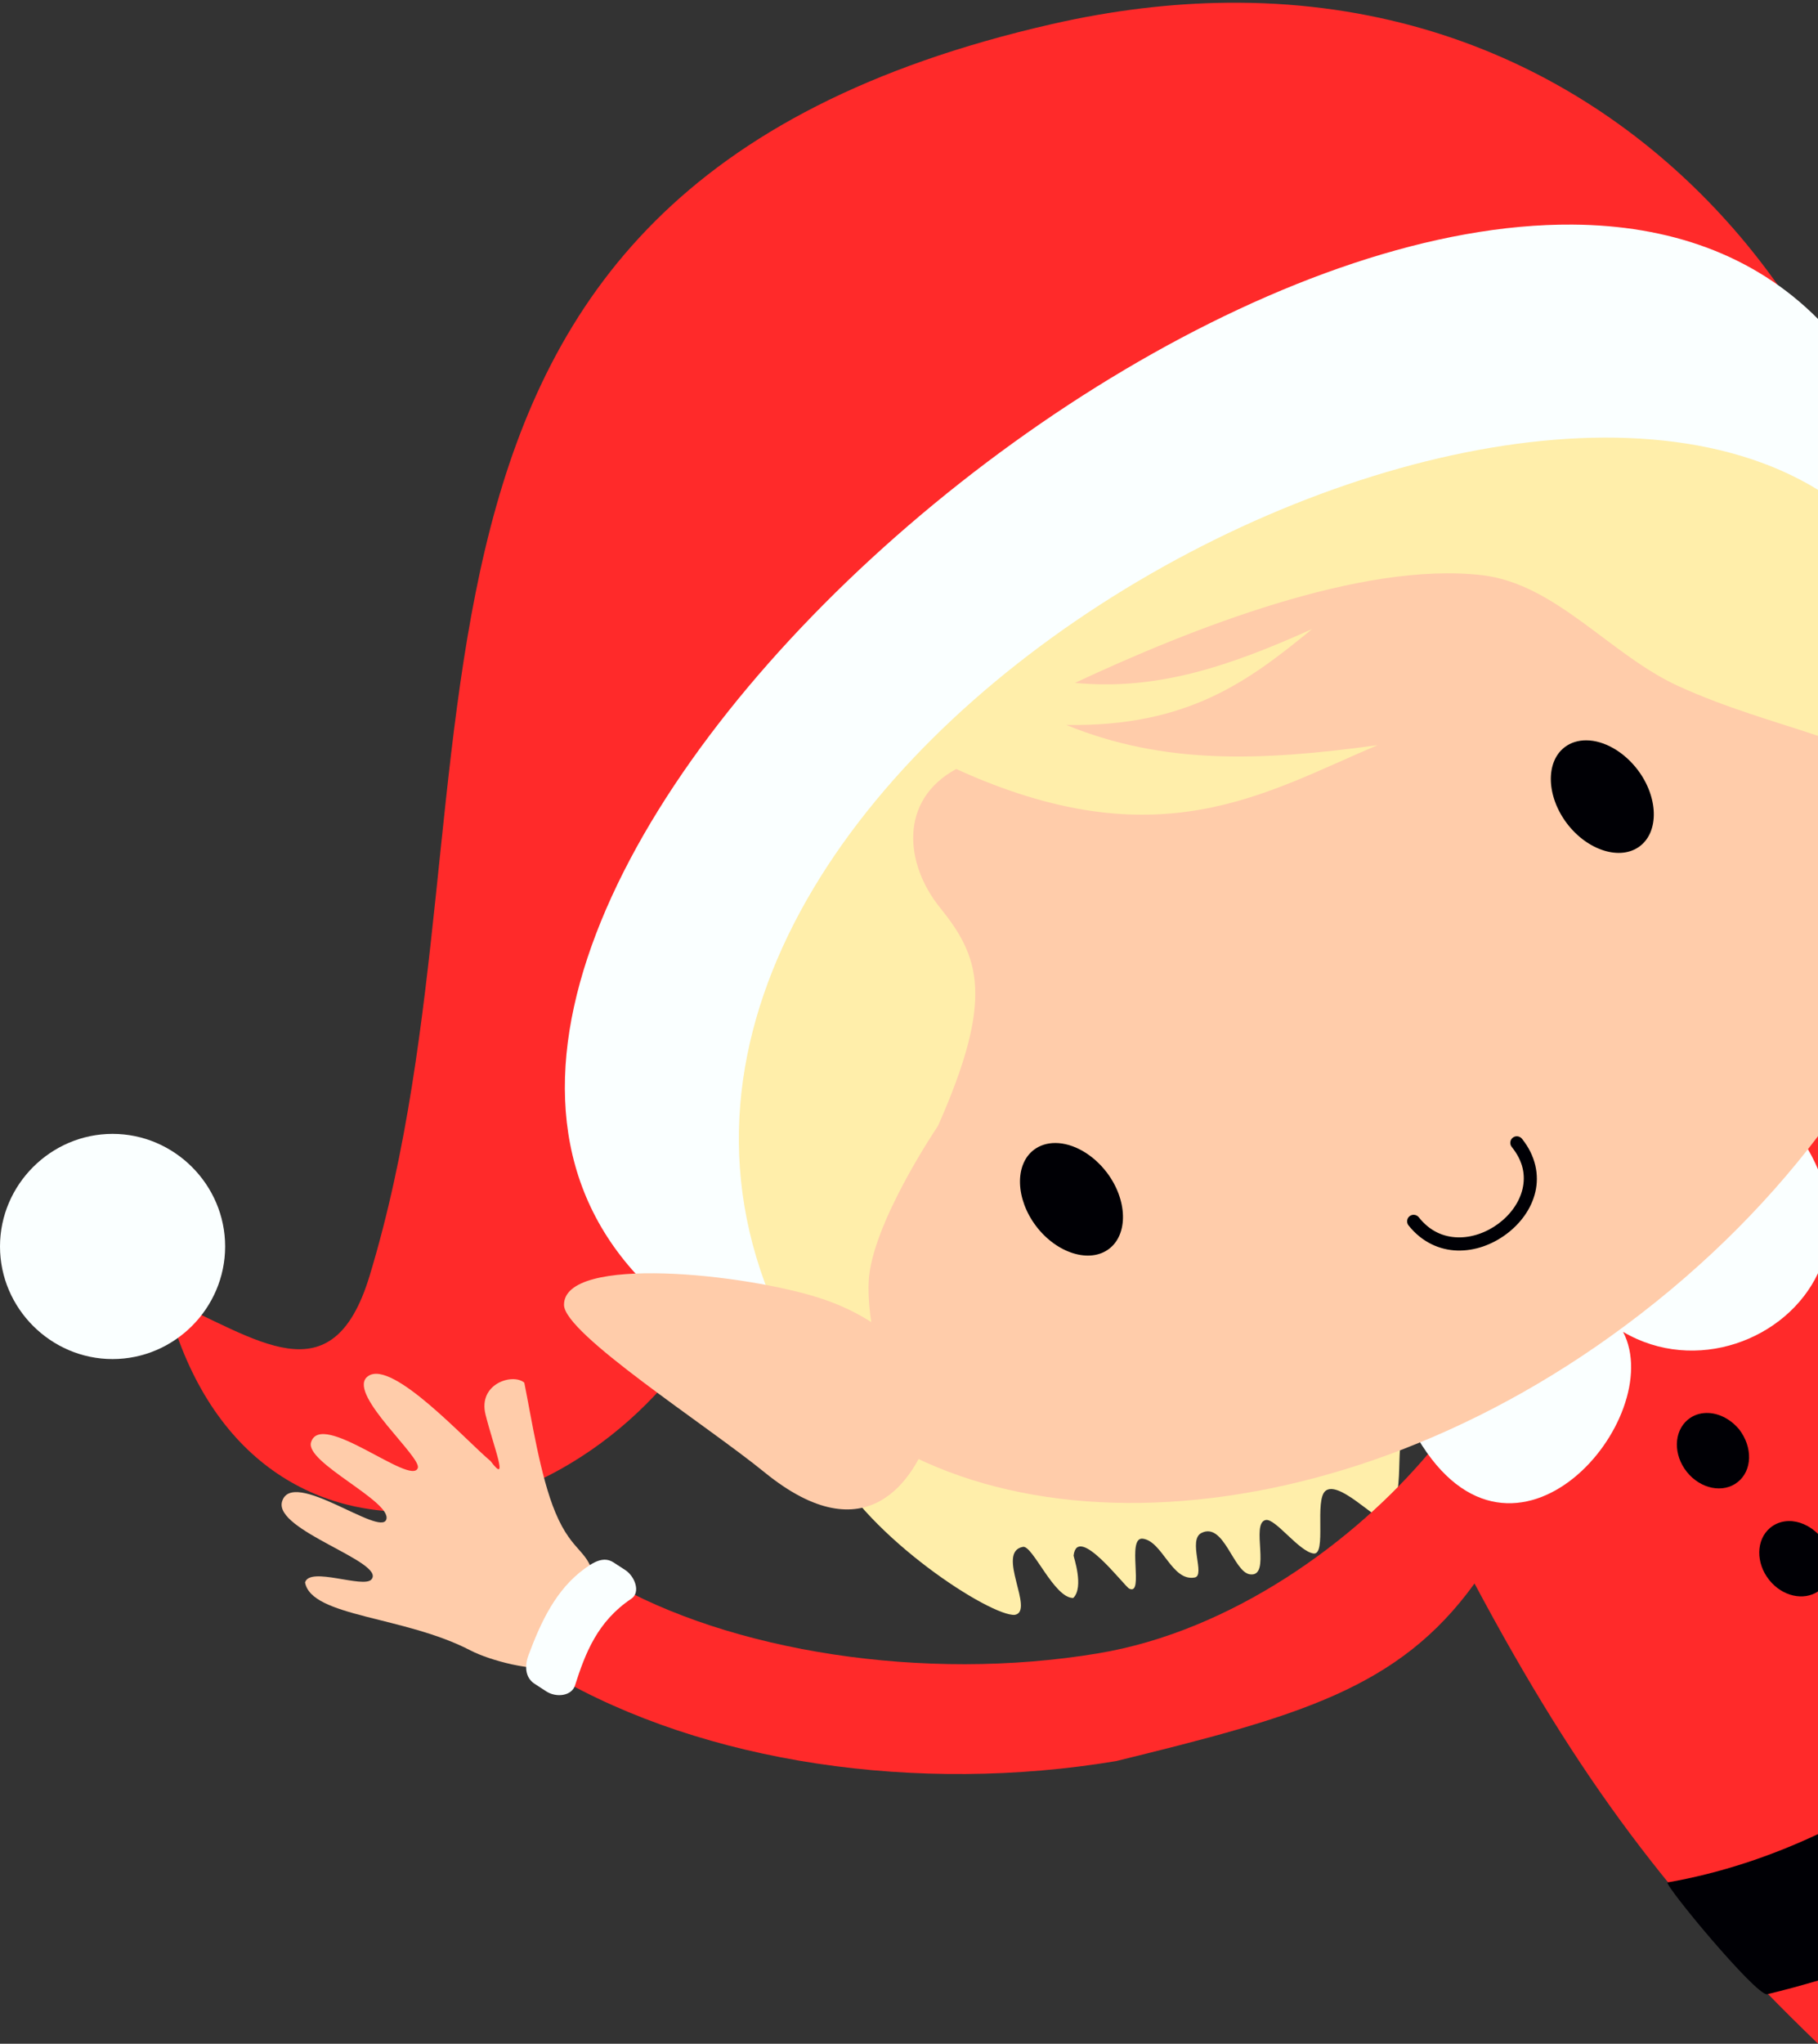
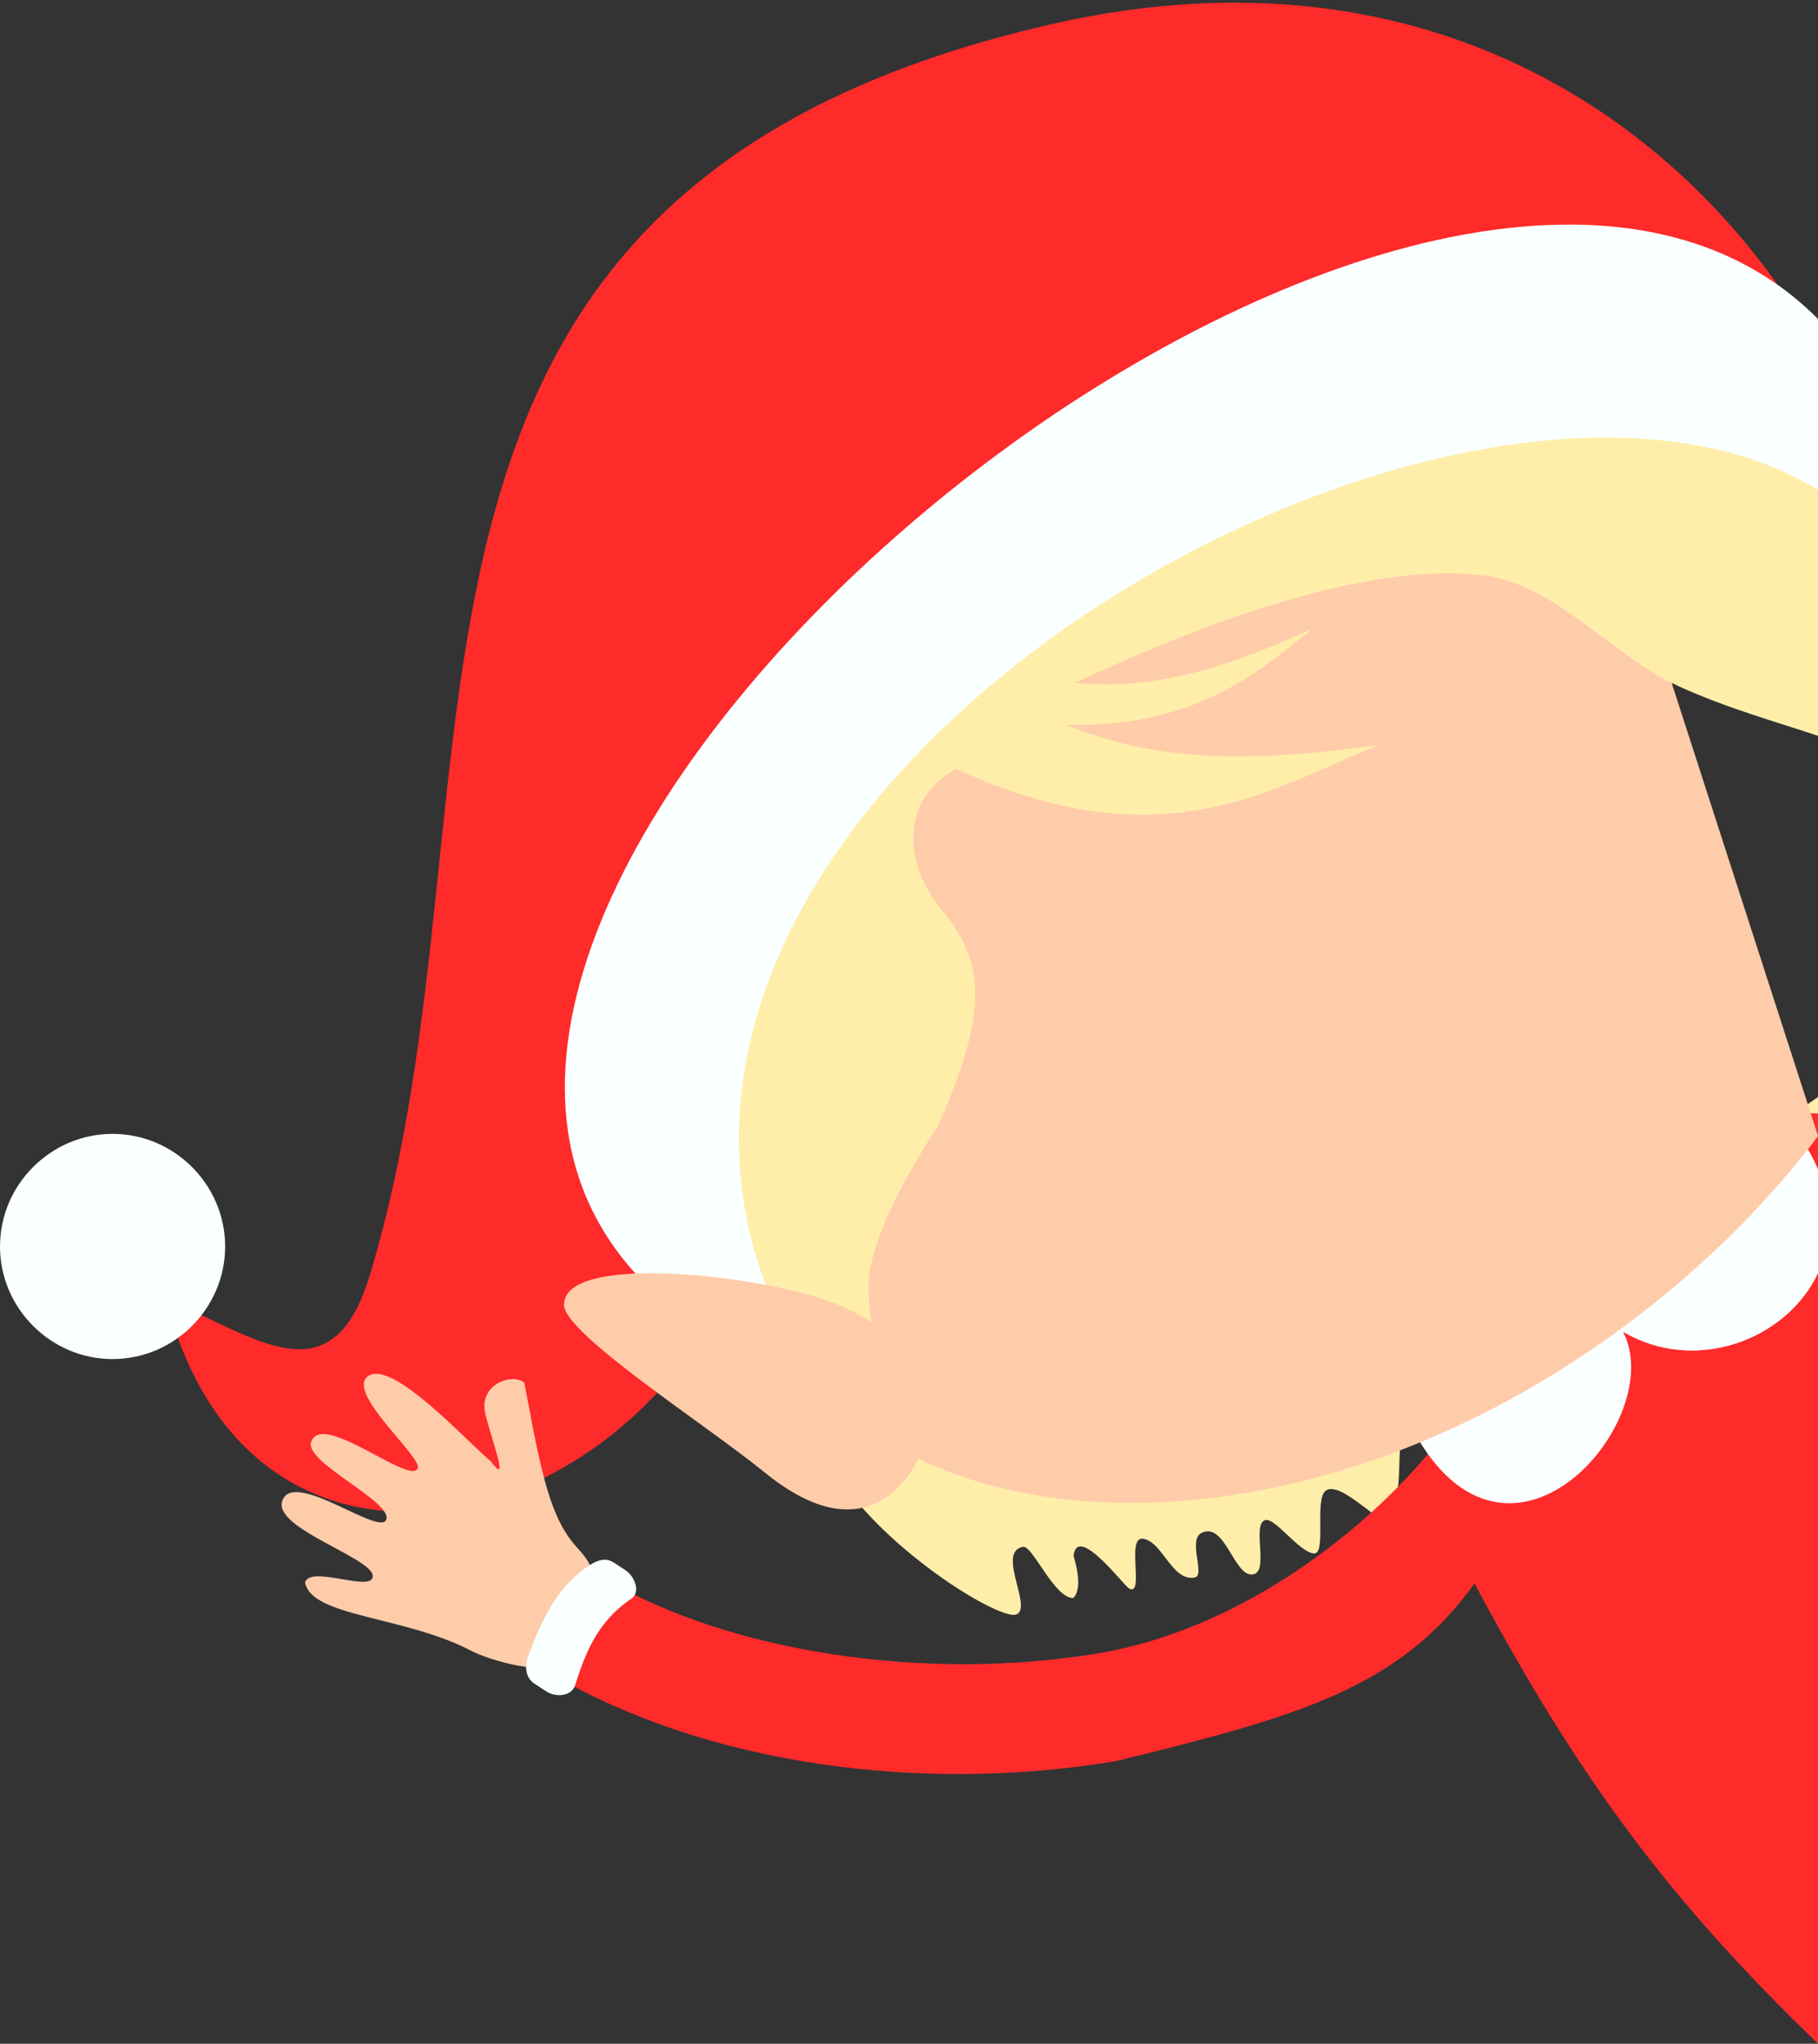
<svg xmlns="http://www.w3.org/2000/svg" clip-rule="evenodd" fill-rule="evenodd" height="986.3" preserveAspectRatio="xMidYMid meet" stroke-linejoin="round" stroke-miterlimit="2" version="1.0" viewBox="0.0 -1.3 877.6 986.3" width="877.6" zoomAndPan="magnify">
  <rect x="0.0" y="-1.3" width="877.6" height="986.3" fill="#333333" stroke="none" />
  <g>
    <g id="change1_2">
      <path d="M592.265,0.02C720.629,-1.338 812.304,66.769 864.043,144.803C856.76,140.089 847.733,139.108 843.566,138.846C611.17,124.237 266.299,301.304 298.917,553.974C302.979,585.434 360.48,602.971 347.412,628.037C286.461,744.946 118.97,778.536 80.087,625.411C123.9,644.28 160.258,674.215 178.39,614.49C250.988,375.358 151.732,91.602 507.665,10.353C537.382,3.569 565.601,0.302 592.265,0.02Z" fill="#ff2a2a" />
    </g>
    <g id="change2_3">
      <path d="M667.723,731.931C667.723,731.933 667.755,731.948 667.772,731.948C667.92,731.973 666.759,733.215 667.723,731.931Z" fill="#fea" />
    </g>
    <g id="change2_2">
      <path d="M877.634,528.104L877.634,544.672C870.458,544.215 863.436,543.41 860.783,545.452C843.764,558.549 829.247,572.437 812.175,585.576C770.793,617.423 723.983,649.389 682.061,681.652C670.581,690.487 680.014,717.158 670.443,728.531C667.854,731.607 668.165,731.344 667.723,731.931C662.991,731.182 646.222,713.283 639.921,718.132C634.338,722.429 640.594,749.326 634.071,748.401C626.982,747.396 615.672,731.392 611.037,732.25C603.434,733.658 614.012,759.972 603.375,758.464C595.353,757.326 590.884,733.172 580.039,738.466C573.199,741.805 582.038,759.008 576.734,759.99C565.678,762.037 561.267,742.628 551.744,741.278C543.471,740.104 552.638,769.097 545.101,765.36C542.743,764.19 520.096,733.888 518.253,749.417C518.187,749.965 523.419,764.619 518.091,769.875C508.845,770.029 498.497,744.331 493.802,745.204C480.475,747.672 499.737,776.195 489.908,778.014C478.502,779.023 419.02,740.828 400.396,703.738L650.641,684.934L877.633,528.104L877.634,528.104Z" fill="#fea" />
    </g>
    <g id="change1_1">
      <path d="M870.56,535.915C872.95,535.858 875.276,535.996 877.634,536.042L877.634,985C806.731,916.714 762.295,857.562 711.789,762.882C675.196,813.592 626.913,826.972 538.774,848.594C442.996,864.561 340.374,849.685 266.948,806.978L293.431,761.403C352.388,795.695 446.025,810.612 530.094,796.598C594.494,785.862 653.794,742.784 690.09,699.503C685.646,690.388 681.333,681.868 676.706,671.987C673.739,665.652 673.467,658.528 679.01,654.262L843.918,542.194C849.859,538.156 856.619,536.837 856.619,536.837C861.325,536.323 865.975,536.023 870.56,535.915L870.56,535.915Z" fill="#ff2a2a" />
    </g>
    <g id="change3_2">
      <path d="M861.404,537.409C868.84,546.114 874.118,554.73 877.634,563.097L877.634,613.091C862.442,645.406 818.372,661.978 783.512,641.45C805.229,683.161 730.709,771.098 684.32,692.795C754.826,656.917 825.357,593.793 861.404,537.409Z" fill="#faffff" />
    </g>
    <g id="change4_2">
-       <path d="M766.011,201.537C808.949,202.315 847.19,213.096 877.634,234.22L877.634,546.978C851.212,581.825 817.589,614.856 777.488,643.58C629.847,749.335 452.65,749.324 380.685,652.355C303.169,547.903 363.365,385.069 520.684,283.116C605.716,228.01 692.692,200.207 766.011,201.537Z" fill="#fca" fill-rule="nonzero" />
+       <path d="M766.011,201.537L877.634,546.978C851.212,581.825 817.589,614.856 777.488,643.58C629.847,749.335 452.65,749.324 380.685,652.355C303.169,547.903 363.365,385.069 520.684,283.116C605.716,228.01 692.692,200.207 766.011,201.537Z" fill="#fca" fill-rule="nonzero" />
    </g>
    <g id="change2_1">
      <path d="M756.839,165.405C796.982,164.585 839.595,187.683 877.634,222.107L877.634,353.823C856.027,346.591 833.716,340.489 810.425,329.915C777.334,314.891 751.157,280.385 715.318,276.265C657.036,269.566 574.72,302.168 518.919,328.262C558.218,332.013 592.71,320.569 633.388,302.287C602.799,327.316 573.507,349.501 514.691,348.561C561.725,367.742 608.245,366.11 664.942,358.322C610.248,381.438 559.216,414.338 461.597,369.815C433.847,384.881 436.698,415.604 453.776,436.738C472.878,460.375 480.18,480.327 452.791,542.051C452.791,542.051 420.409,589.727 419.329,617.446C417.253,670.767 472.073,769.892 472.073,769.892C472.073,769.892 339.756,660.576 312.649,583.699C255.697,345.055 546.183,189.077 746.236,166.184C749.746,165.728 753.284,165.477 756.839,165.405Z" fill="#fea" />
    </g>
    <g id="change3_3">
      <path d="M759.032,107.081C805.304,107.402 846.458,121.288 877.634,152.656L877.634,235.11C695.844,123.431 219.886,403.373 394.531,667.281C59.581,548.833 493.164,105.239 759.032,107.081Z" fill="#faffff" />
    </g>
    <g id="change4_3">
      <path d="M396.742,625.47C433.396,637.61 456.902,666.193 449.245,689.313C441.588,712.432 418.566,749.572 369.013,709.196C341.028,686.393 272.344,642.369 272.26,628.433C272.112,604.078 360.088,613.332 396.742,625.47Z" fill="#fca" fill-rule="nonzero" />
    </g>
    <g id="change4_1">
      <path d="M177.907,662.671C177.528,662.917 177.167,663.212 176.834,663.556C168.739,672.314 203.682,701.98 201.676,707.16C198.528,716.172 154.892,678.87 150.14,694.782C147.239,704.541 189.175,723.264 186.493,731.947C183.777,740.738 140.916,706.918 136.151,723.362C132.118,737.272 186.38,752.496 179.324,760.906C175.503,765.465 149.455,754.481 147.263,762.4C150.347,779.047 195.105,778.532 227.083,795.174C236.533,800.092 258.073,805.759 267.256,802.877C283.247,797.86 284.986,777.918 286.857,761.913C284.868,746.397 276.648,749.074 268.11,728.634C260.754,711.032 256.627,683.461 253.095,665.977C247.648,661.24 230.6,666.374 234.393,681.428C238.328,697.067 246.018,716.1 236.797,703.797C225.065,694.06 189.764,655.045 177.906,662.67L177.907,662.671Z" fill="#fca" fill-rule="nonzero" />
    </g>
    <g id="change5_1">
-       <path d="M765.743,355.979C774.387,356.014 783.922,361.487 790.552,370.219C800.494,383.331 800.982,399.951 791.634,407.048C791.629,407.053 791.623,407.057 791.618,407.061C782.264,414.163 766.374,409.217 756.416,396.103C746.47,382.984 745.987,366.356 755.348,359.265C758.203,357.094 761.778,355.964 765.743,355.979ZM732.314,547.06C733.256,547.088 734.139,547.536 734.718,548.28C741.351,556.546 743.051,565.749 741.157,573.914C739.262,582.08 733.971,589.194 727.168,594.264C720.369,599.341 711.964,602.45 703.45,602.2C694.936,601.949 686.328,598.157 679.907,590.032C678.918,588.743 679.073,586.893 680.262,585.79C680.355,585.703 680.455,585.621 680.558,585.546C680.558,585.545 680.558,585.544 680.558,585.543C681.916,584.562 683.832,584.825 684.88,586.135C690.213,592.89 696.796,595.645 703.648,595.846C710.499,596.048 717.609,593.496 723.379,589.197C729.147,584.892 733.48,578.886 734.971,572.464C736.461,566.042 735.37,559.193 729.802,552.256C728.721,550.973 728.838,549.042 730.066,547.903C730.203,547.776 730.351,547.661 730.509,547.56C731.045,547.215 731.673,547.041 732.311,547.06L732.314,547.06ZM509.492,550.309C518.135,550.344 527.668,555.815 534.298,564.545C544.244,577.658 544.734,594.282 535.384,601.381C535.379,601.385 535.373,601.389 535.367,601.394C526.013,608.496 510.123,603.549 500.166,590.436C490.22,577.323 489.73,560.7 499.08,553.601C499.084,553.598 499.089,553.594 499.094,553.591C501.951,551.421 505.527,550.292 509.492,550.309ZM823.688,680.593C829.176,680.489 835.104,683.207 839.526,688.492C846.252,697.233 845.821,708.404 838.842,713.94C831.86,719.471 820.937,717.31 814.329,709.082C807.718,700.857 807.888,689.623 814.703,683.885C817.26,681.734 820.395,680.656 823.688,680.593ZM863.454,732.757C868.294,732.665 873.444,734.847 877.634,738.972L877.634,766.712C870.642,771.354 860.409,769.108 854.091,761.243C847.48,753.017 847.656,741.787 854.472,736.049C857.028,733.897 860.161,732.819 863.454,732.757ZM877.634,883.822L877.634,954.494C869.634,956.85 861.475,959.109 852.963,961.123C847.427,961.522 803.635,908.743 804.956,907.154C830.462,902.704 854.82,894.527 877.634,883.822Z" fill="#000005" />
-     </g>
+       </g>
    <g id="change3_1">
      <path d="M54.347,545.902C84.153,545.905 108.678,570.432 108.678,600.237C108.678,600.241 108.678,600.245 108.678,600.25C108.676,630.054 84.152,654.578 54.347,654.58C54.343,654.58 54.339,654.58 54.335,654.58C24.529,654.58 0.002,630.055 0,600.25C0,600.245 -0,600.241 -0,600.237C-0,570.43 24.528,545.902 54.335,545.902C54.339,545.902 54.343,545.902 54.347,545.902ZM291.787,751.397C293.244,751.38 294.704,751.764 296.158,752.709L301.821,756.389C306.472,759.411 309.367,767.153 304.757,770.24C288.474,781.146 282.557,796.392 277.59,812.035C275.912,817.322 268.39,817.997 263.739,814.975L258.076,811.292C253.426,808.269 253.2,802.639 255.136,797.44C261.229,781.078 268.492,765.677 282.306,755.649C285.395,753.411 288.583,751.432 291.787,751.397Z" fill="#faffff" fill-rule="nonzero" />
    </g>
  </g>
</svg>